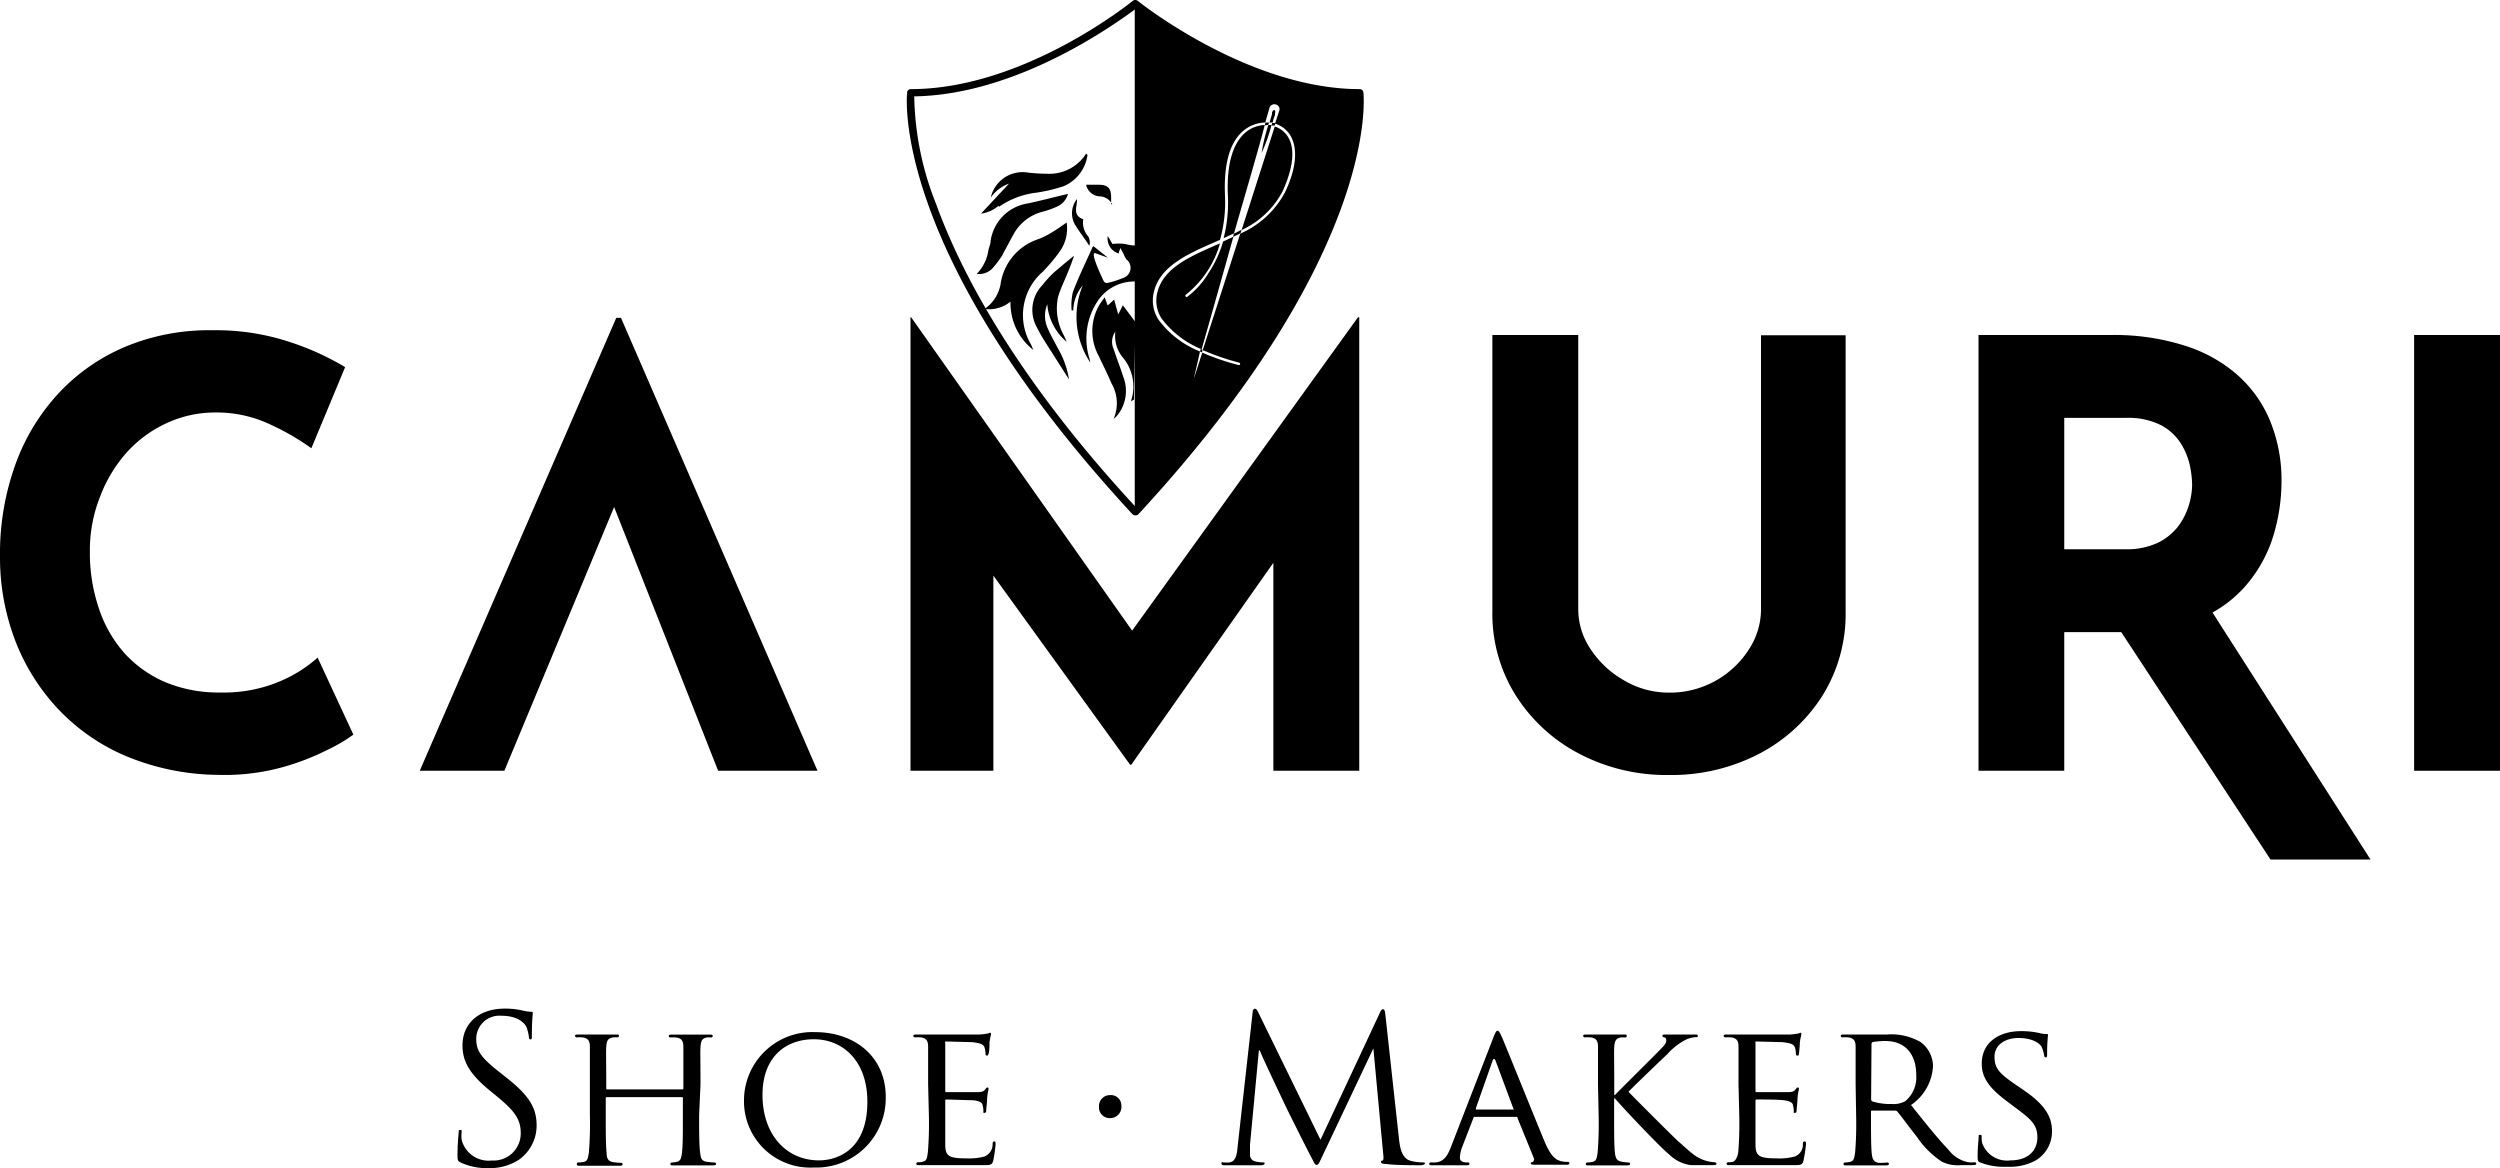
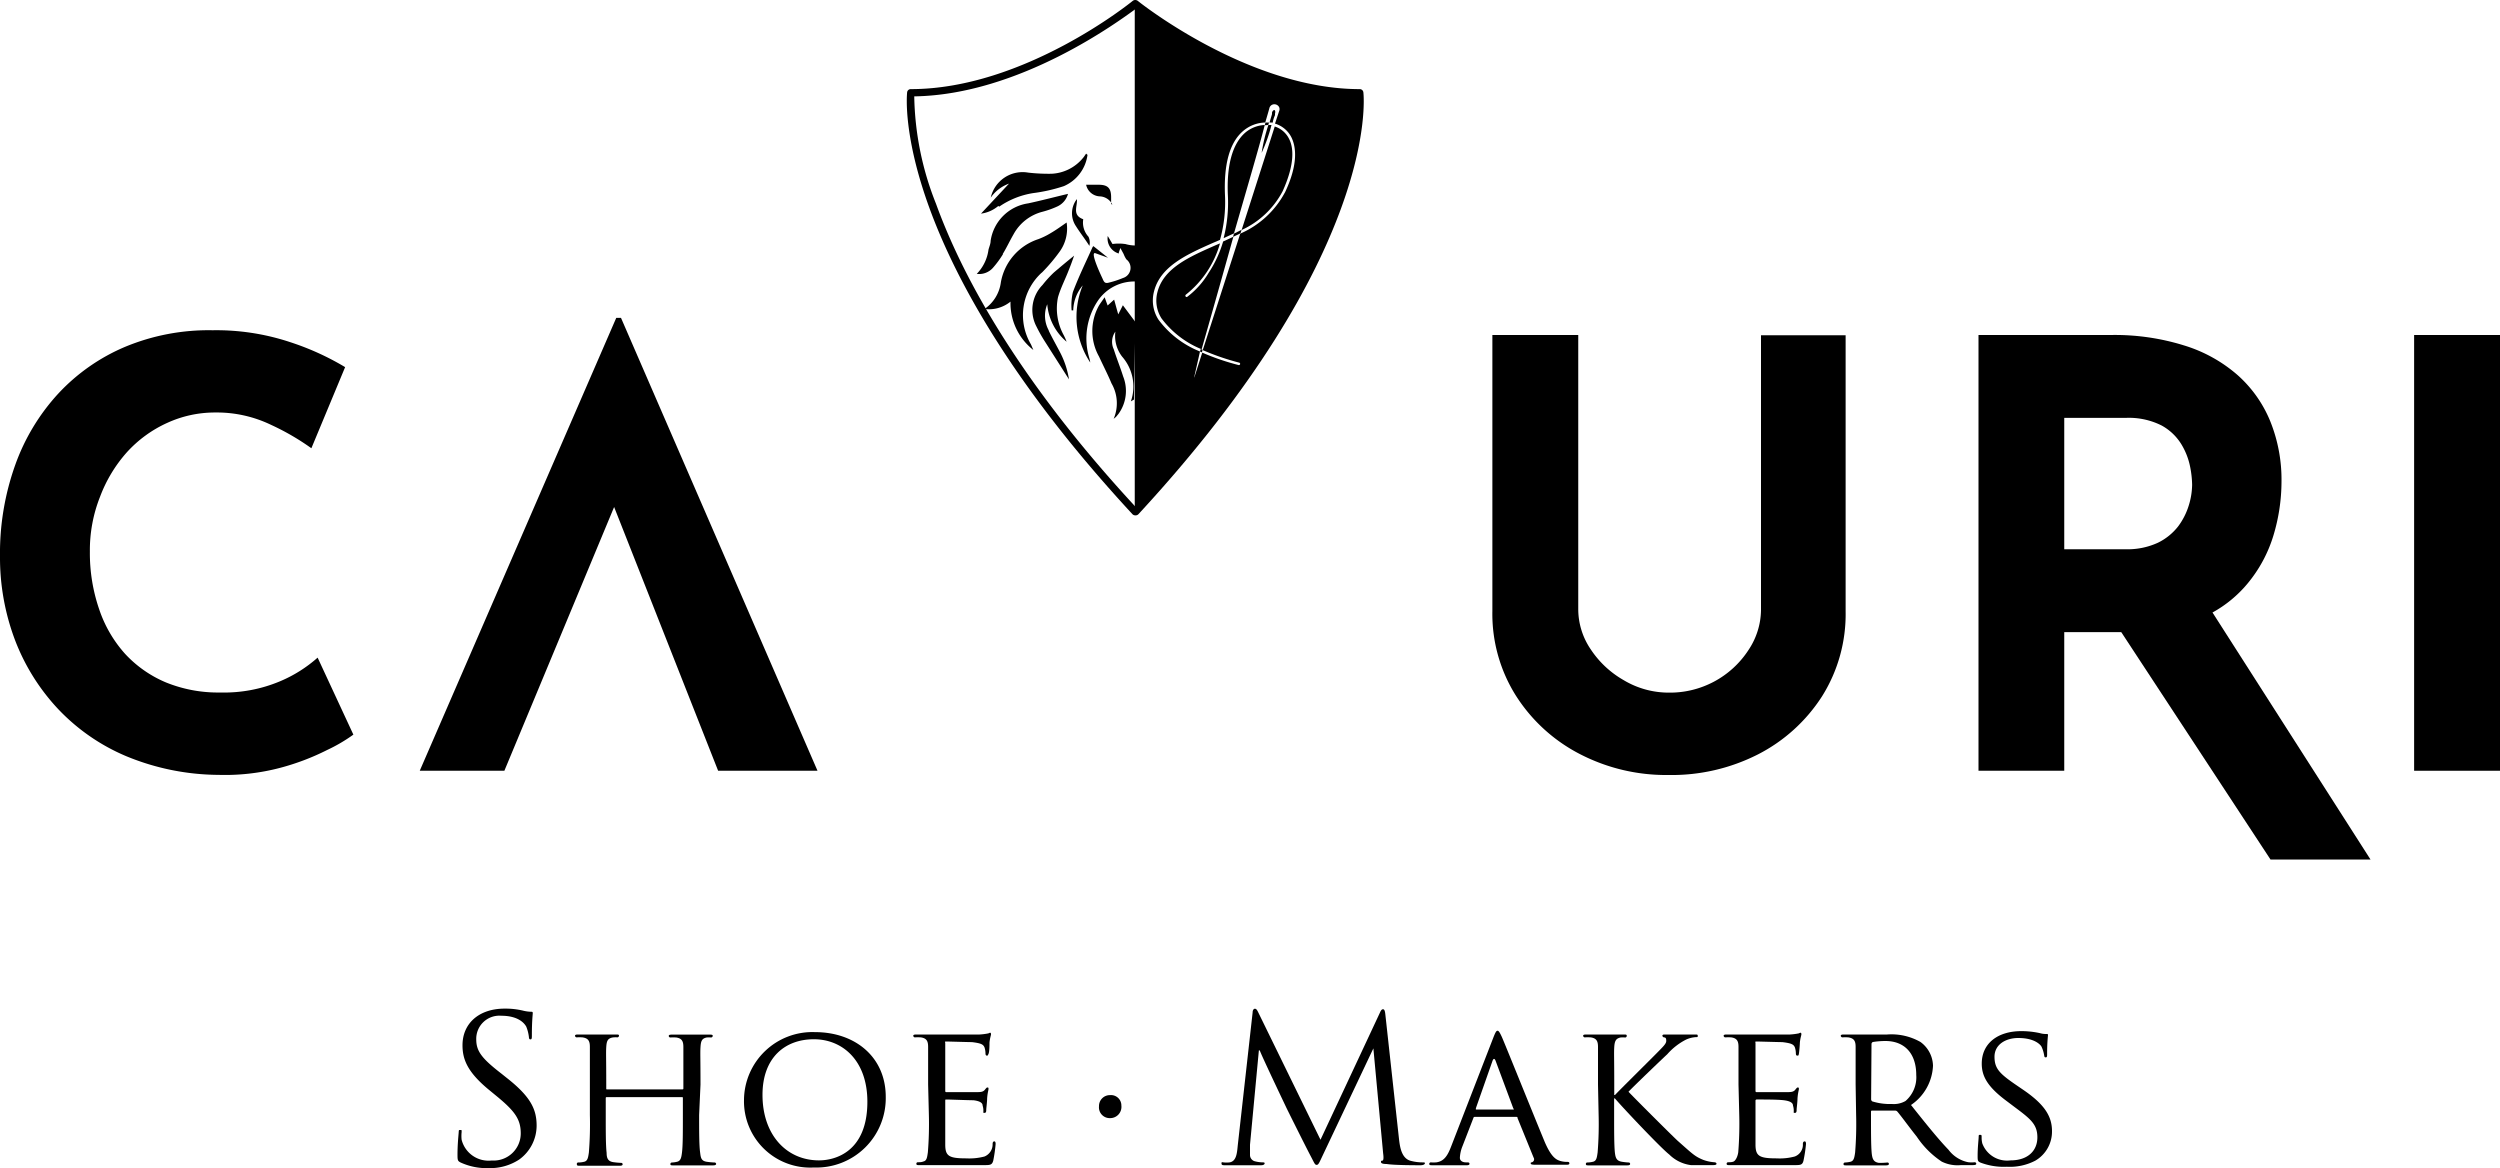
<svg xmlns="http://www.w3.org/2000/svg" viewBox="0 0 200 93.45">
  <g id="Capa_2" data-name="Capa 2">
    <g id="Capa_1-2" data-name="Capa 1">
      <path d="M36.85,93c-.23-.12-.25-.18-.25-.62,0-.81.07-1.46.09-1.72s0-.26.13-.26.11,0,.11.17a2.86,2.86,0,0,0,0,.61,2.22,2.22,0,0,0,2.41,1.66,2.17,2.17,0,0,0,2.32-2.17c0-1.12-.47-1.77-1.87-2.93l-.73-.6C37.38,85.74,37,84.73,37,83.62c0-1.74,1.31-2.93,3.37-2.93a6,6,0,0,1,1.51.17,3,3,0,0,0,.57.08c.13,0,.17,0,.17.11s-.07.62-.07,1.73c0,.26,0,.37-.11.37s-.12-.08-.13-.21a3.22,3.22,0,0,0-.21-.81c-.1-.18-.54-.87-2-.87a1.85,1.85,0,0,0-2,1.89c0,.93.42,1.51,2,2.73l.45.36c1.92,1.51,2.38,2.52,2.38,3.82a3.35,3.35,0,0,1-1.39,2.7,4.25,4.25,0,0,1-2.45.69A5,5,0,0,1,36.85,93Z" />
      <path d="M55.93,89.2c0,1.34,0,2.43.08,3,.05.41.08.67.52.74a5.94,5.94,0,0,0,.63.06.12.12,0,0,1,.13.12c0,.06-.08.11-.24.11-.78,0-1.69,0-1.77,0s-1,0-1.42,0c-.16,0-.23,0-.23-.11a.12.12,0,0,1,.12-.12,2,2,0,0,0,.42-.06c.29-.07.34-.34.39-.75.07-.57.07-1.61.07-3V87.85c0-.06,0-.08-.09-.08h-6a.07.07,0,0,0-.08.08v1.38c0,1.34,0,2.4.07,3,0,.41.1.67.52.74a6.25,6.25,0,0,0,.65.06.11.11,0,0,1,.11.12c0,.06-.06.11-.22.11-.8,0-1.71,0-1.78,0s-1,0-1.43,0c-.14,0-.23,0-.23-.11A.12.12,0,0,1,46.3,93a2.22,2.22,0,0,0,.44-.06c.27-.07.31-.33.37-.74a28.47,28.47,0,0,0,.08-3V86.76c0-2.15,0-2.54,0-3s-.11-.7-.59-.77a3.64,3.64,0,0,0-.48,0,.15.15,0,0,1-.12-.12c0-.08.07-.11.23-.11.65,0,1.56,0,1.64,0l1.42,0c.16,0,.23,0,.23.11a.15.15,0,0,1-.12.12A1.77,1.77,0,0,0,49,83c-.39.08-.47.28-.5.77s0,.86,0,3v.3c0,.08,0,.08.08.08h6c.05,0,.09,0,.09-.08v-.3c0-2.14,0-2.57,0-3s-.09-.7-.57-.77a3.64,3.64,0,0,0-.48,0,.13.13,0,0,1-.12-.12c0-.08.07-.11.23-.11.63,0,1.56,0,1.63,0l1.41,0c.16,0,.25,0,.25.11a.15.15,0,0,1-.13.12,1.82,1.82,0,0,0-.36,0c-.38.08-.46.28-.49.77s0,.82,0,3Z" />
      <path d="M65.2,82.57c3.22,0,5.66,2,5.66,5.18a5.55,5.55,0,0,1-5.75,5.65A5.3,5.3,0,0,1,59.52,88,5.47,5.47,0,0,1,65.2,82.57Zm.32,10.26c1.29,0,3.87-.68,3.87-4.69,0-3.31-2-5-4.28-5S61,84.58,61,87.59C61,90.81,62.94,92.83,65.52,92.83Z" />
      <path d="M74.25,86.76c0-2.15,0-2.54,0-3s-.11-.7-.58-.77a3.91,3.91,0,0,0-.49,0,.15.15,0,0,1-.12-.12c0-.08.07-.11.23-.11.65,0,1.58,0,1.66,0s3.09,0,3.42,0a4.92,4.92,0,0,0,.65-.08c.06,0,.13-.06.19-.06s.07.06.07.13-.08.26-.12.65c0,.13,0,.75-.08.91s-.06.14-.13.14-.11-.06-.11-.17a1.65,1.65,0,0,0-.08-.49c-.1-.23-.25-.33-1-.42-.24,0-1.9-.05-2.06-.05s-.08.05-.08.14v3.76c0,.1,0,.15.08.15s2.06,0,2.39,0,.55,0,.7-.19.16-.18.21-.18.08,0,.08.11-.08.31-.11.77c0,.27-.07.79-.07.89s0,.26-.13.26-.1,0-.1-.13a1.3,1.3,0,0,0-.06-.45c0-.2-.18-.36-.73-.43-.39,0-1.92-.06-2.17-.06-.08,0-.09,0-.09.1V89.2c0,.47,0,2.08,0,2.36,0,.93.29,1.11,1.7,1.11a4.71,4.71,0,0,0,1.44-.15,1.05,1.05,0,0,0,.65-1c0-.16.06-.21.14-.21s.1.11.1.21a11.37,11.37,0,0,1-.19,1.33c-.1.36-.25.36-.8.36-1.08,0-1.91,0-2.49,0s-1,0-1.19,0c0,0-.31,0-.62,0l-.83,0c-.14,0-.22,0-.22-.11a.11.11,0,0,1,.11-.12c.13,0,.31,0,.44-.06.28-.05.31-.33.37-.74a28.47,28.47,0,0,0,.08-3Z" />
      <path d="M87.92,88.5a.87.87,0,0,1,.89-.89.83.83,0,0,1,.9.84.9.9,0,0,1-.91,1A.86.86,0,0,1,87.92,88.5Z" />
      <path d="M111.92,91.12c.07.59.18,1.5.88,1.73a3.7,3.7,0,0,0,1.06.14c.08,0,.13,0,.13.08s-.15.15-.34.15c-.36,0-2.12,0-2.72-.1-.37,0-.45-.08-.45-.16s0-.1.11-.11.1-.3.06-.59l-.78-8.39h0l-4,8.45c-.34.72-.39.87-.54.87s-.19-.17-.5-.75c-.42-.8-1.82-3.61-1.9-3.78s-2-4.19-2.15-4.63h-.07L100,91.58c0,.26,0,.55,0,.83a.52.52,0,0,0,.42.5,2.68,2.68,0,0,0,.62.08c.06,0,.13,0,.13.08s-.1.15-.29.15c-.61,0-1.39,0-1.52,0s-.92,0-1.36,0c-.17,0-.28,0-.28-.15s.08-.08.16-.08a2,2,0,0,0,.49,0c.54-.09.59-.73.65-1.35L100.21,81c0-.18.08-.3.18-.3s.16.07.25.25l5,10.23L110.4,81c.06-.14.13-.26.24-.26s.16.13.19.44Z" />
      <path d="M119.47,83c.18-.46.24-.54.34-.54s.2.2.34.5c.26.59,2.56,6.3,3.43,8.4.53,1.23.92,1.41,1.22,1.51a1.88,1.88,0,0,0,.57.08c.08,0,.18,0,.18.12s-.16.11-.32.11-1.27,0-2.26,0c-.28,0-.51,0-.51-.1s0-.07.1-.1a.25.25,0,0,0,.13-.37l-1.29-3.17c0-.07,0-.09-.12-.09H118c-.06,0-.11,0-.14.12L117,91.69a2.83,2.83,0,0,0-.21.93c0,.27.25.37.49.37h.13c.11,0,.15.05.15.12s-.08.11-.21.11c-.35,0-1.13,0-1.29,0s-.86,0-1.45,0c-.18,0-.27,0-.27-.11a.12.12,0,0,1,.13-.12,3.31,3.31,0,0,0,.42,0c.65-.08.93-.57,1.2-1.27Zm1.59,5.76c.07,0,.07,0,0-.1l-1.41-3.79c-.08-.21-.17-.21-.25,0l-1.33,3.79c0,.06,0,.1,0,.1Z" />
      <path d="M127.84,86.76c0-2.15,0-2.54,0-3s-.11-.7-.58-.77a3.91,3.91,0,0,0-.49,0,.15.15,0,0,1-.12-.12c0-.08.07-.11.23-.11.65,0,1.53,0,1.61,0l1.42,0c.16,0,.23,0,.23.11A.13.13,0,0,1,130,83a1.82,1.82,0,0,0-.36,0c-.37.08-.47.28-.5.77s0,.82,0,3v.83h.06c.23-.26,2.78-2.78,3.32-3.33s.78-.77.78-1-.06-.27-.18-.28a.16.16,0,0,1-.13-.13c0-.07.07-.1.16-.1l1.08,0,1.38,0c.15,0,.21,0,.21.1s0,.11-.14.11a2.23,2.23,0,0,0-.8.2,5.08,5.08,0,0,0-1.5,1.17c-.35.32-2.8,2.67-3.1,3,.37.4,3.35,3.38,3.93,3.92,1.21,1.07,1.37,1.25,2.05,1.53a3.27,3.27,0,0,0,.88.19c.1,0,.18.05.18.12s-.07.11-.31.11h-.73c-.41,0-.67,0-1,0a3,3,0,0,1-1.74-.85c-.65-.5-3.66-3.68-4.35-4.49h-.06V89.2c0,1.34,0,2.43.06,3,.05.41.12.67.56.74a4.35,4.35,0,0,0,.55.06.11.11,0,0,1,.11.12c0,.06-.06.11-.23.11-.7,0-1.56,0-1.67,0s-1,0-1.42,0c-.14,0-.22,0-.22-.11A.11.11,0,0,1,127,93a2.22,2.22,0,0,0,.44-.06c.28-.07.31-.33.37-.74a28.47,28.47,0,0,0,.08-3Z" />
      <path d="M139.08,86.76c0-2.15,0-2.54,0-3s-.11-.7-.58-.77a3.91,3.91,0,0,0-.49,0,.15.15,0,0,1-.12-.12c0-.08.07-.11.23-.11.65,0,1.58,0,1.66,0s3.09,0,3.42,0a4.92,4.92,0,0,0,.65-.08c.06,0,.13-.06.19-.06s.07.06.07.13-.08.26-.12.65c0,.13-.05.75-.08.91s-.06.14-.13.14-.11-.06-.11-.17a1.65,1.65,0,0,0-.08-.49c-.1-.23-.25-.33-1-.42-.24,0-1.9-.05-2.06-.05s-.09.05-.09.14v3.76c0,.1,0,.15.09.15s2.06,0,2.39,0,.55,0,.7-.19.16-.18.21-.18.08,0,.08.11-.08.31-.11.77c0,.27-.07.79-.07.89s0,.26-.13.26-.1,0-.1-.13a1.3,1.3,0,0,0-.06-.45c0-.2-.18-.36-.73-.43s-1.92-.06-2.17-.06a.09.09,0,0,0-.1.1V89.2c0,.47,0,2.08,0,2.36,0,.93.3,1.11,1.71,1.11a4.62,4.62,0,0,0,1.43-.15,1,1,0,0,0,.65-1c0-.16.07-.21.15-.21s.1.11.1.21a11.72,11.72,0,0,1-.2,1.33c-.09.36-.24.36-.79.36-1.08,0-1.91,0-2.49,0s-1,0-1.19,0c0,0-.31,0-.62,0l-.83,0c-.14,0-.23,0-.23-.11a.12.12,0,0,1,.12-.12c.13,0,.31,0,.44-.06s.31-.33.37-.74a28.47,28.47,0,0,0,.08-3Z" />
      <path d="M148.45,86.76c0-2.15,0-2.54,0-3s-.11-.7-.59-.77a3.64,3.64,0,0,0-.48,0,.15.15,0,0,1-.12-.12c0-.08.07-.11.23-.11.65,0,1.61,0,1.69,0l1.79,0a4.7,4.7,0,0,1,2.67.6,2.42,2.42,0,0,1,1,1.89,4,4,0,0,1-1.76,3.15c1.17,1.47,2.17,2.72,3,3.58a2.61,2.61,0,0,0,1.59,1,2.56,2.56,0,0,0,.5,0,.12.12,0,0,1,.13.12c0,.08-.08.11-.34.11h-.89a2.85,2.85,0,0,1-1.53-.28,7.15,7.15,0,0,1-2-2c-.6-.75-1.24-1.64-1.55-2a.22.22,0,0,0-.19-.08l-1.83,0c-.06,0-.09,0-.09.11v.33c0,1.33,0,2.41.06,3,.05.41.13.67.57.74A5.86,5.86,0,0,0,151,93a.11.11,0,0,1,.11.12c0,.06-.06.11-.23.11-.78,0-1.69,0-1.75,0s-1,0-1.42,0c-.15,0-.23,0-.23-.11a.12.12,0,0,1,.12-.12,2.22,2.22,0,0,0,.44-.06c.27-.07.31-.33.37-.74a28.47,28.47,0,0,0,.08-3Zm1.24,1.17a.21.21,0,0,0,.09.18,4.77,4.77,0,0,0,1.58.21,1.87,1.87,0,0,0,1.08-.24A2.5,2.5,0,0,0,153.3,86c0-1.73-.94-2.72-2.47-2.72a6.63,6.63,0,0,0-1,.08.18.18,0,0,0-.11.16Z" />
      <path d="M158.42,93c-.19-.09-.21-.14-.21-.52,0-.68.07-1.23.08-1.46s0-.23.11-.23.13,0,.13.17a2,2,0,0,0,.05.5,2.11,2.11,0,0,0,2.26,1.37c1.42,0,2.15-.8,2.15-1.84s-.54-1.47-1.8-2.41l-.65-.49c-1.55-1.15-2-2-2-3,0-1.62,1.28-2.6,3.17-2.6a7,7,0,0,1,1.48.16,1.7,1.7,0,0,0,.5.07c.12,0,.15,0,.15.09a14,14,0,0,0-.07,1.47c0,.21,0,.31-.11.31s-.11-.07-.13-.18a2.68,2.68,0,0,0-.21-.68c-.1-.17-.57-.69-1.86-.69-1,0-1.9.52-1.9,1.5s.44,1.38,1.85,2.34l.41.28c1.74,1.18,2.34,2.14,2.34,3.33a2.69,2.69,0,0,1-1.33,2.36,4.4,4.4,0,0,1-2.28.49A5.23,5.23,0,0,1,158.42,93Z" />
      <path d="M28.27,58.77A13,13,0,0,1,26.17,60a19.24,19.24,0,0,1-3.77,1.43,17.33,17.33,0,0,1-4.92.56,19.59,19.59,0,0,1-7.37-1.49,16.09,16.09,0,0,1-5.49-3.81,16.81,16.81,0,0,1-3.44-5.54A18.67,18.67,0,0,1,0,44.51a21,21,0,0,1,1.21-7.29,16.72,16.72,0,0,1,3.45-5.73A15.55,15.55,0,0,1,10,27.75,17.41,17.41,0,0,1,17,26.42a18.76,18.76,0,0,1,6.21.95,21.5,21.5,0,0,1,4.4,2l-2.7,6.49A19.51,19.51,0,0,0,21.71,34a10,10,0,0,0-4.52-1,9.14,9.14,0,0,0-3.81.83,9.83,9.83,0,0,0-3.22,2.34A11.31,11.31,0,0,0,8,39.75a11.61,11.61,0,0,0-.81,4.38,13.78,13.78,0,0,0,.74,4.6A10.16,10.16,0,0,0,10,52.3a9.41,9.41,0,0,0,3.29,2.3,11.08,11.08,0,0,0,4.34.8,11.52,11.52,0,0,0,4.78-.9,10.86,10.86,0,0,0,3-1.89Z" />
      <polygon points="65.4 61.66 49.68 25.43 49.3 25.43 33.58 61.66 40.35 61.66 49.13 40.56 57.45 61.66 65.4 61.66" />
-       <polygon points="108.64 25.38 90.57 50.45 72.89 25.38 72.84 25.38 72.84 61.66 79.47 61.66 79.47 46.05 90.41 61.18 90.5 61.18 101.87 45.02 101.87 61.66 108.74 61.66 108.74 25.38 108.64 25.38" />
      <path d="M126.26,48.77a5.72,5.72,0,0,0,1,3.18,7.76,7.76,0,0,0,2.63,2.46,7,7,0,0,0,3.58,1A7.49,7.49,0,0,0,139.88,52a5.86,5.86,0,0,0,1-3.18v-22h6.77V48.92a12.34,12.34,0,0,1-1.89,6.79,13.26,13.26,0,0,1-5.12,4.64A15.23,15.23,0,0,1,133.46,62a15,15,0,0,1-7.08-1.68,13.25,13.25,0,0,1-5.09-4.64,12.27,12.27,0,0,1-1.9-6.79V26.8h6.87Z" />
      <path d="M189.64,68.76,177,49a9.76,9.76,0,0,0,2.79-2.3,11,11,0,0,0,2.09-3.88,15,15,0,0,0,.64-4.27,12.48,12.48,0,0,0-.9-4.85A10,10,0,0,0,179,30a11.7,11.7,0,0,0-4.29-2.37,18.59,18.59,0,0,0-5.82-.83H158.28V61.66h6.86V50.57h4.56l11.94,18.19Zm-24.5-35.33h4.93a5.81,5.81,0,0,1,2.86.61,4.24,4.24,0,0,1,1.59,1.52,5.55,5.55,0,0,1,.69,1.78,7.94,7.94,0,0,1,.16,1.44,5.81,5.81,0,0,1-.26,1.63,5.49,5.49,0,0,1-.85,1.69,4.6,4.6,0,0,1-1.63,1.32,5.81,5.81,0,0,1-2.61.52h-4.88Z" />
      <rect x="193.13" y="26.8" width="6.87" height="34.86" />
      <path d="M90.83,41.23a.32.32,0,0,1-.23-.09C71.4,20.38,72.52,7.91,72.57,7.39a.29.29,0,0,1,.29-.26c9.08,0,17.69-7,17.77-7.07a.33.33,0,0,1,.38,0c.08.07,8.83,7.07,17.77,7.07a.29.29,0,0,1,.29.26c.06.52,1.17,13-18,33.75A.31.31,0,0,1,90.83,41.23ZM73.14,7.71a24.16,24.16,0,0,0,1.74,8.59C76.76,21.49,81,29.9,90.82,40.52c9.81-10.65,14.09-19.07,16-24.28a23.89,23.89,0,0,0,1.72-8.53c-8.32-.13-16.37-6-17.68-7C89.53,1.67,81.59,7.58,73.14,7.71Z" />
      <path d="M90.83,25.76l-1-1.34-.37.73c-.13-.44-.22-.8-.33-1.18l-.52.47-.24-.66c-.16.24-.32.45-.45.66a4.17,4.17,0,0,0,0,4.08c.33.72.7,1.43,1,2.15a3.17,3.17,0,0,1,.17,2.84c.12-.11.17-.13.2-.17l.19-.23a3.13,3.13,0,0,0,.37-3c-.23-.73-.52-1.44-.75-2.17a1.39,1.39,0,0,1,.13-1.41,2.71,2.71,0,0,0,.54,2,3.63,3.63,0,0,1,.7,3.58l.25-.15Z" />
      <path d="M90,19.52a3.66,3.66,0,0,0-1,0l-.38-.64a1.25,1.25,0,0,0,.88,1.4c0-.11.06-.22.13-.44l.26.48a2.18,2.18,0,0,0,.22.43.85.85,0,0,1-.27,1.49,7.46,7.46,0,0,1-1.13.37c-.33.09-.39-.05-.52-.35,0,0-1.06-2.2-.55-2l1,.36-1.17-.93s0,0-.06.07c-.54,1.2-1.12,2.38-1.58,3.61a4.69,4.69,0,0,0-.1,1.46h.13a3.21,3.21,0,0,1,.76-2A6.6,6.6,0,0,0,87.22,29a2.21,2.21,0,0,0-.08-.37,5.41,5.41,0,0,1,.71-4.6,3.52,3.52,0,0,1,3-1.51V19.64a3,3,0,0,1-.83-.12" />
      <path d="M83.34,21.82a14,14,0,0,0,1.41-1.66,3.15,3.15,0,0,0,.58-2.36c-.42.29-.83.59-1.26.84a5.8,5.8,0,0,1-1,.49,4.45,4.45,0,0,0-3,3.45,3.06,3.06,0,0,1-1.31,2.14,2.75,2.75,0,0,0,2.08-.59A4.76,4.76,0,0,0,82.67,28c-.07-.15-.13-.31-.2-.46a4.6,4.6,0,0,1,.87-5.73" />
      <path d="M79.94,16.53a6.57,6.57,0,0,1,2.7-1.08,13,13,0,0,0,2.47-.56A3.18,3.18,0,0,0,87,12.39l-.11-.1c-.09.12-.17.26-.27.37a3.46,3.46,0,0,1-2.49,1.24,14.64,14.64,0,0,1-1.87-.09,2.61,2.61,0,0,0-3,2,3,3,0,0,1,1.46-1.12l-2.24,2.4a2.67,2.67,0,0,0,1.38-.61" />
      <path d="M83.9,26.43a2.43,2.43,0,0,1-.12-2.09,4.38,4.38,0,0,0,1.55,3,4.58,4.58,0,0,0-.25-.56,4.43,4.43,0,0,1-.44-3c.21-.74.58-1.44.86-2.17.2-.5.25-.65.43-1.16,0,0,0,0,0,0-.61.5-1,.82-1.62,1.35a9.06,9.06,0,0,0-.91,1,2.85,2.85,0,0,0-.48,3.33,12.28,12.28,0,0,0,.69,1.22l1.91,3a7.06,7.06,0,0,0-.75-2.23c-.29-.55-.6-1.1-.87-1.66" />
      <path d="M85.93,20.46h0" />
      <path d="M80.22,20.32c.31-.51.56-1.05.86-1.57a3.68,3.68,0,0,1,2.32-1.81,7.14,7.14,0,0,0,1.2-.43,1.55,1.55,0,0,0,.84-1c-1.07.25-2.12.53-3.19.76a3.55,3.55,0,0,0-3,3c0,.23-.11.47-.17.7a3.41,3.41,0,0,1-.94,1.94,1.47,1.47,0,0,0,1.3-.49,7.83,7.83,0,0,0,.8-1.09" />
      <path d="M88.89,16.32c0-.18,0-.36,0-.54,0-.75-.29-1-1-1h-1a1.17,1.17,0,0,0,1.1.93,1.17,1.17,0,0,1,1,.66" />
      <path d="M86.15,15.93a1.84,1.84,0,0,0-.07,2.17c.34.54.71,1,1.07,1.57a1.09,1.09,0,0,0-.07-.73,1.67,1.67,0,0,1-.42-1.4c-.93-.34-.44-1.06-.51-1.61" />
      <path d="M102.61,15.3c1-2.21.87-3.5.52-4.18a1.93,1.93,0,0,0-1.15-1l-2.65,8.28A7,7,0,0,0,102.61,15.3Z" />
      <path d="M96.69,21.83A6.63,6.63,0,0,1,95,23.73a.09.09,0,0,1-.14,0,.11.11,0,0,1,0-.15,8,8,0,0,0,2.74-4.11l-.33.14c-2.16.95-4.2,1.85-4.68,3.78a2.65,2.65,0,0,0,.33,2.08,7.54,7.54,0,0,0,3.21,2.47c.62-2.17,1.59-5.59,2.54-9l-.82.38A9.19,9.19,0,0,1,96.69,21.83Z" />
      <path d="M101.72,10l-.25,0h0a13.73,13.73,0,0,0-.54,2.23A13,13,0,0,0,101.72,10Z" />
      <path d="M108.78,7.42c-9.15,0-18-7.13-18-7.13h0V40.94h0C110.16,20,108.78,7.42,108.78,7.42Zm-6,8a7.36,7.36,0,0,1-3.56,3.27l-3,9.32a20,20,0,0,0,2.91,1,.1.1,0,0,1,.08.12.11.11,0,0,1-.1.08h0a18.92,18.92,0,0,1-2.93-1l-.64,2a.05.05,0,0,1,0,0h0a0,0,0,0,1,0-.06L96,28.12a7.63,7.63,0,0,1-3.33-2.56,2.83,2.83,0,0,1-.35-2.24c.5-2,2.58-2.95,4.79-3.92l.49-.21A11.21,11.21,0,0,0,98,15.65c-.11-2.53.38-4.27,1.46-5.18a2.83,2.83,0,0,1,1.76-.67c.2-.68.32-1.1.33-1.15a.41.41,0,0,1,.2-.26.43.43,0,0,1,.58.18.39.39,0,0,1,0,.32l-.33,1A2.16,2.16,0,0,1,103.32,11C103.68,11.75,103.88,13.1,102.8,15.39Z" />
      <path d="M102,9.21l0-.12c.07-.24-.05-.29-.05-.29h0s-.13,0-.19.21l0,.12c-.07.25-.14.47-.2.68a1,1,0,0,1,.26,0C101.84,9.64,101.9,9.43,102,9.21Z" />
      <path d="M99.61,10.62c-1,.88-1.49,2.57-1.38,5a11.48,11.48,0,0,1-.34,3.43l.83-.38c1-3.49,2-6.86,2.46-8.67A2.59,2.59,0,0,0,99.61,10.62Z" />
      <path d="M101.46,10l.06-.2h-.28l-.06.22Z" />
      <path d="M98.72,18.69l-.08.26c.21-.09.4-.19.6-.29l.09-.28Z" />
-       <path d="M101.78,9.84l-.06.2.16,0,.1,0,.06-.2-.12,0Z" />
      <path d="M96,28.12l.15.07.06-.21-.15-.06Z" />
    </g>
  </g>
</svg>